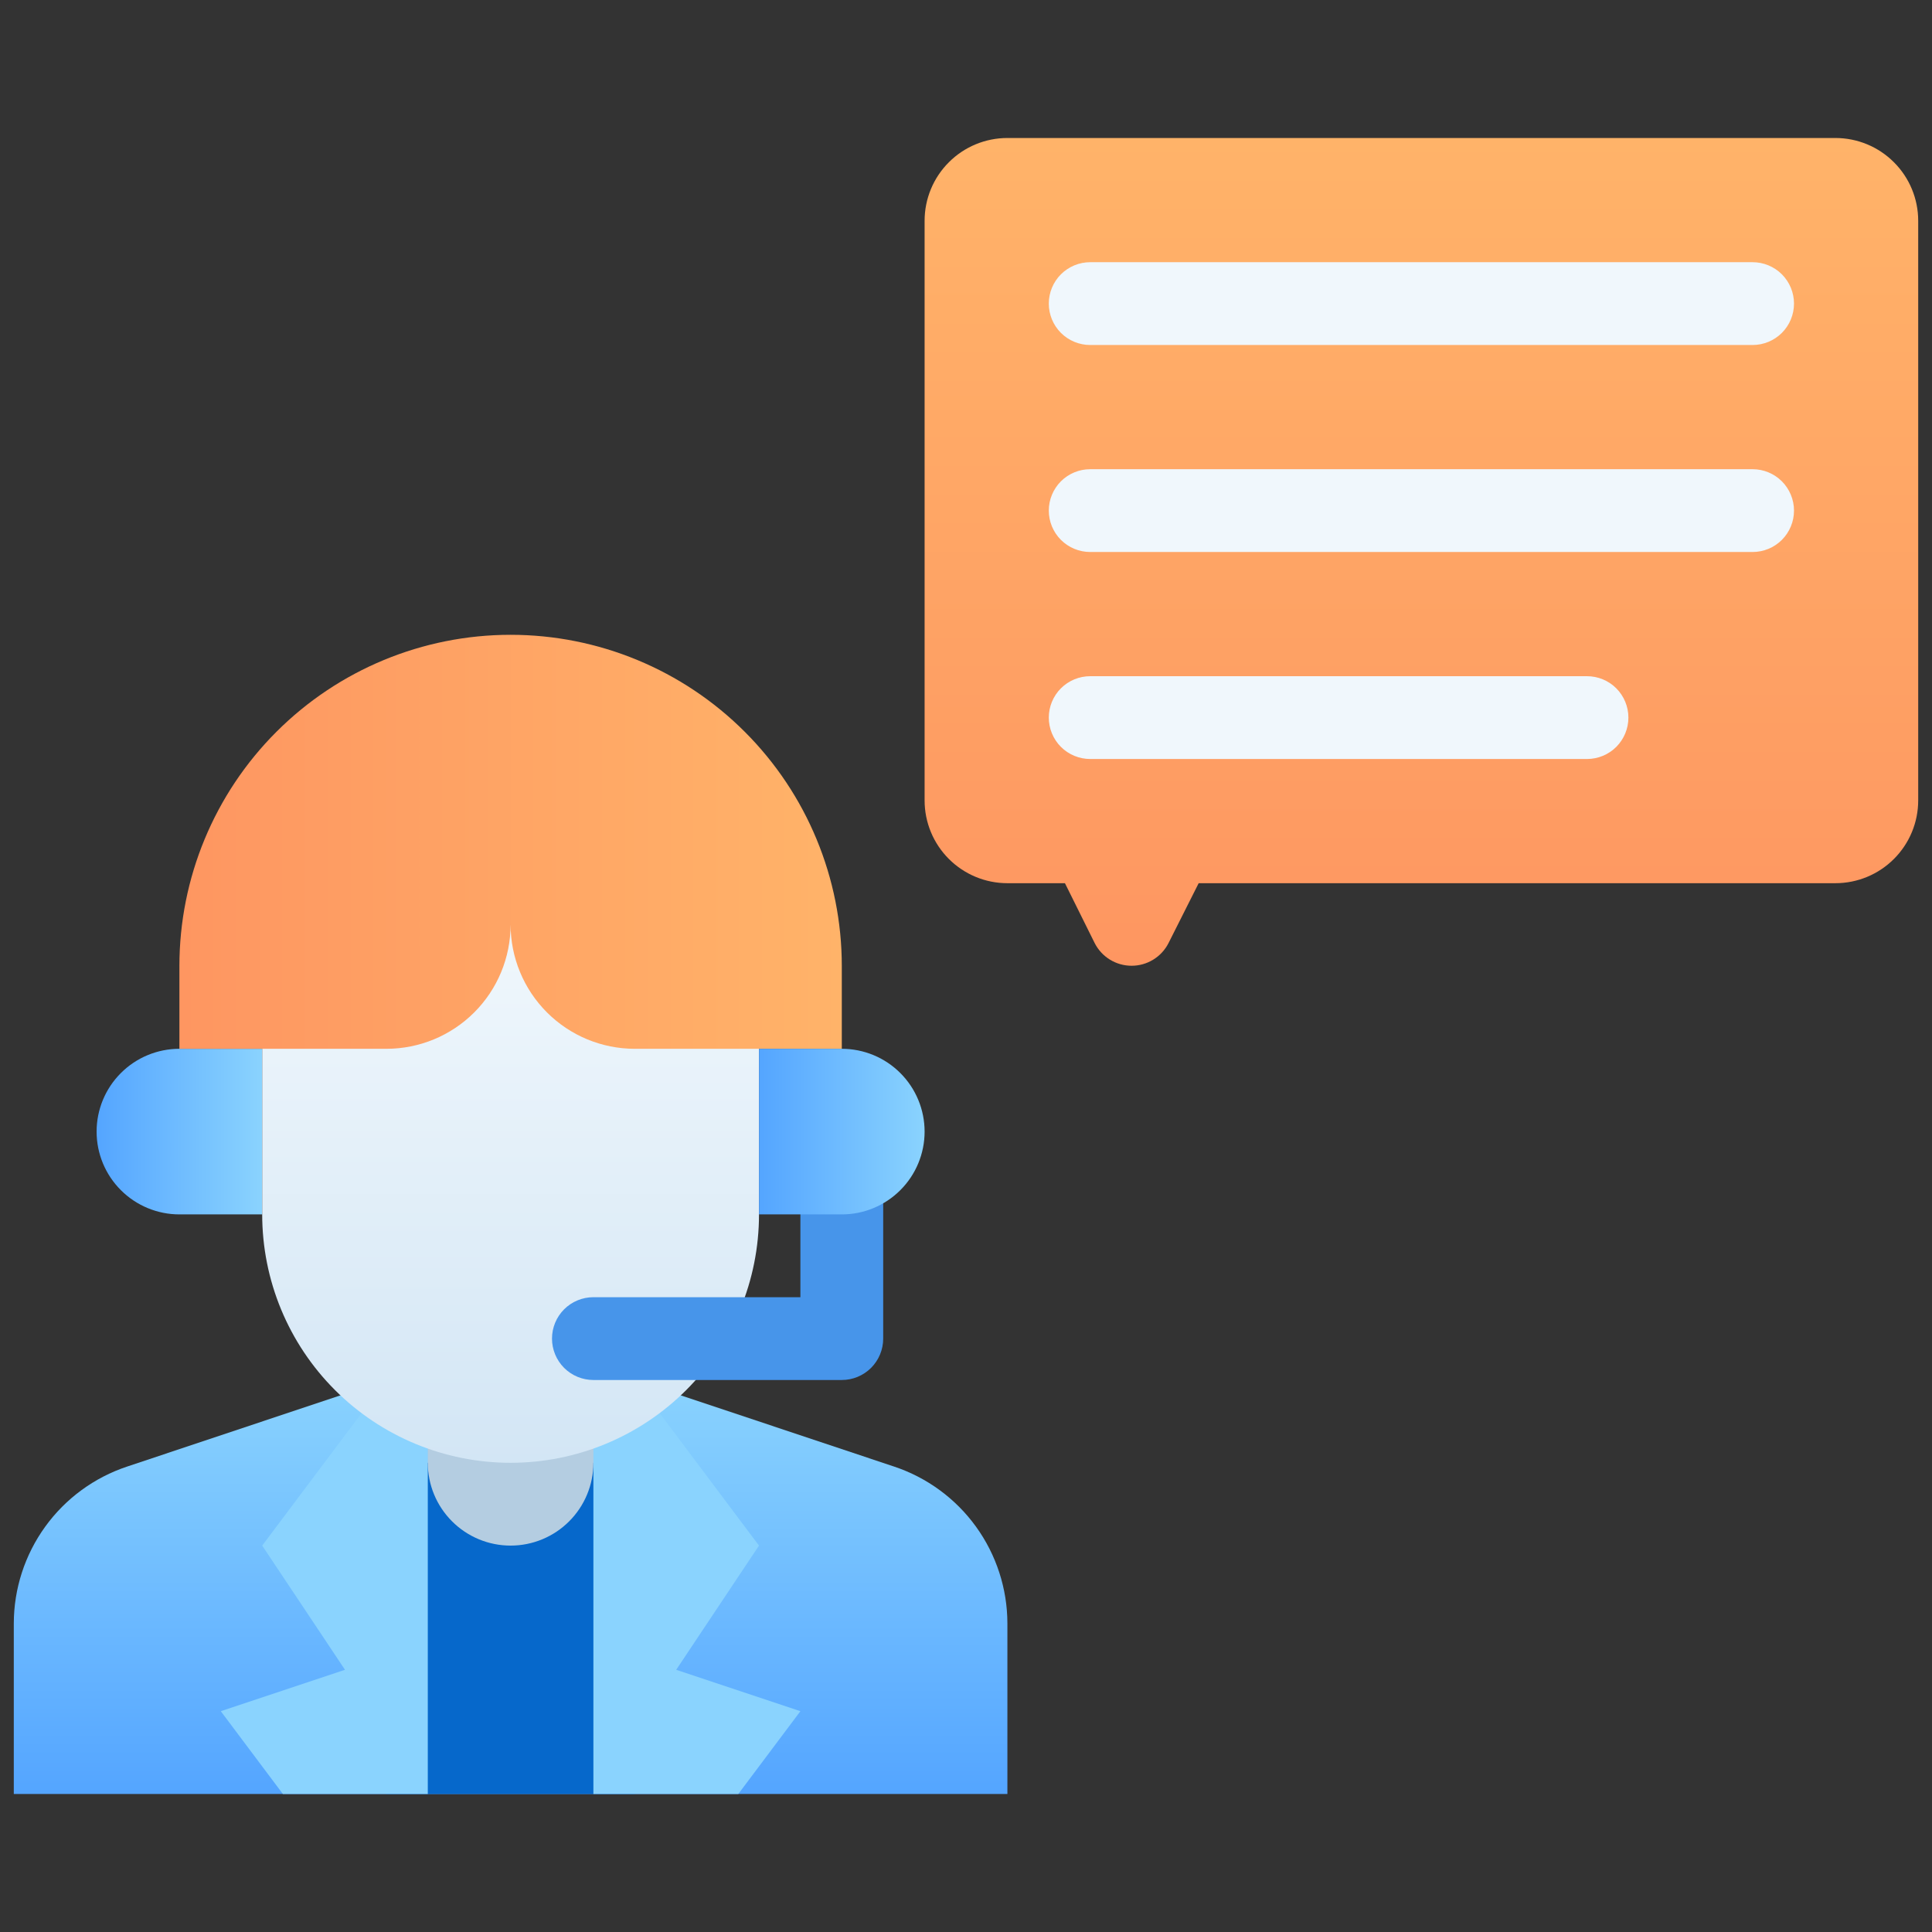
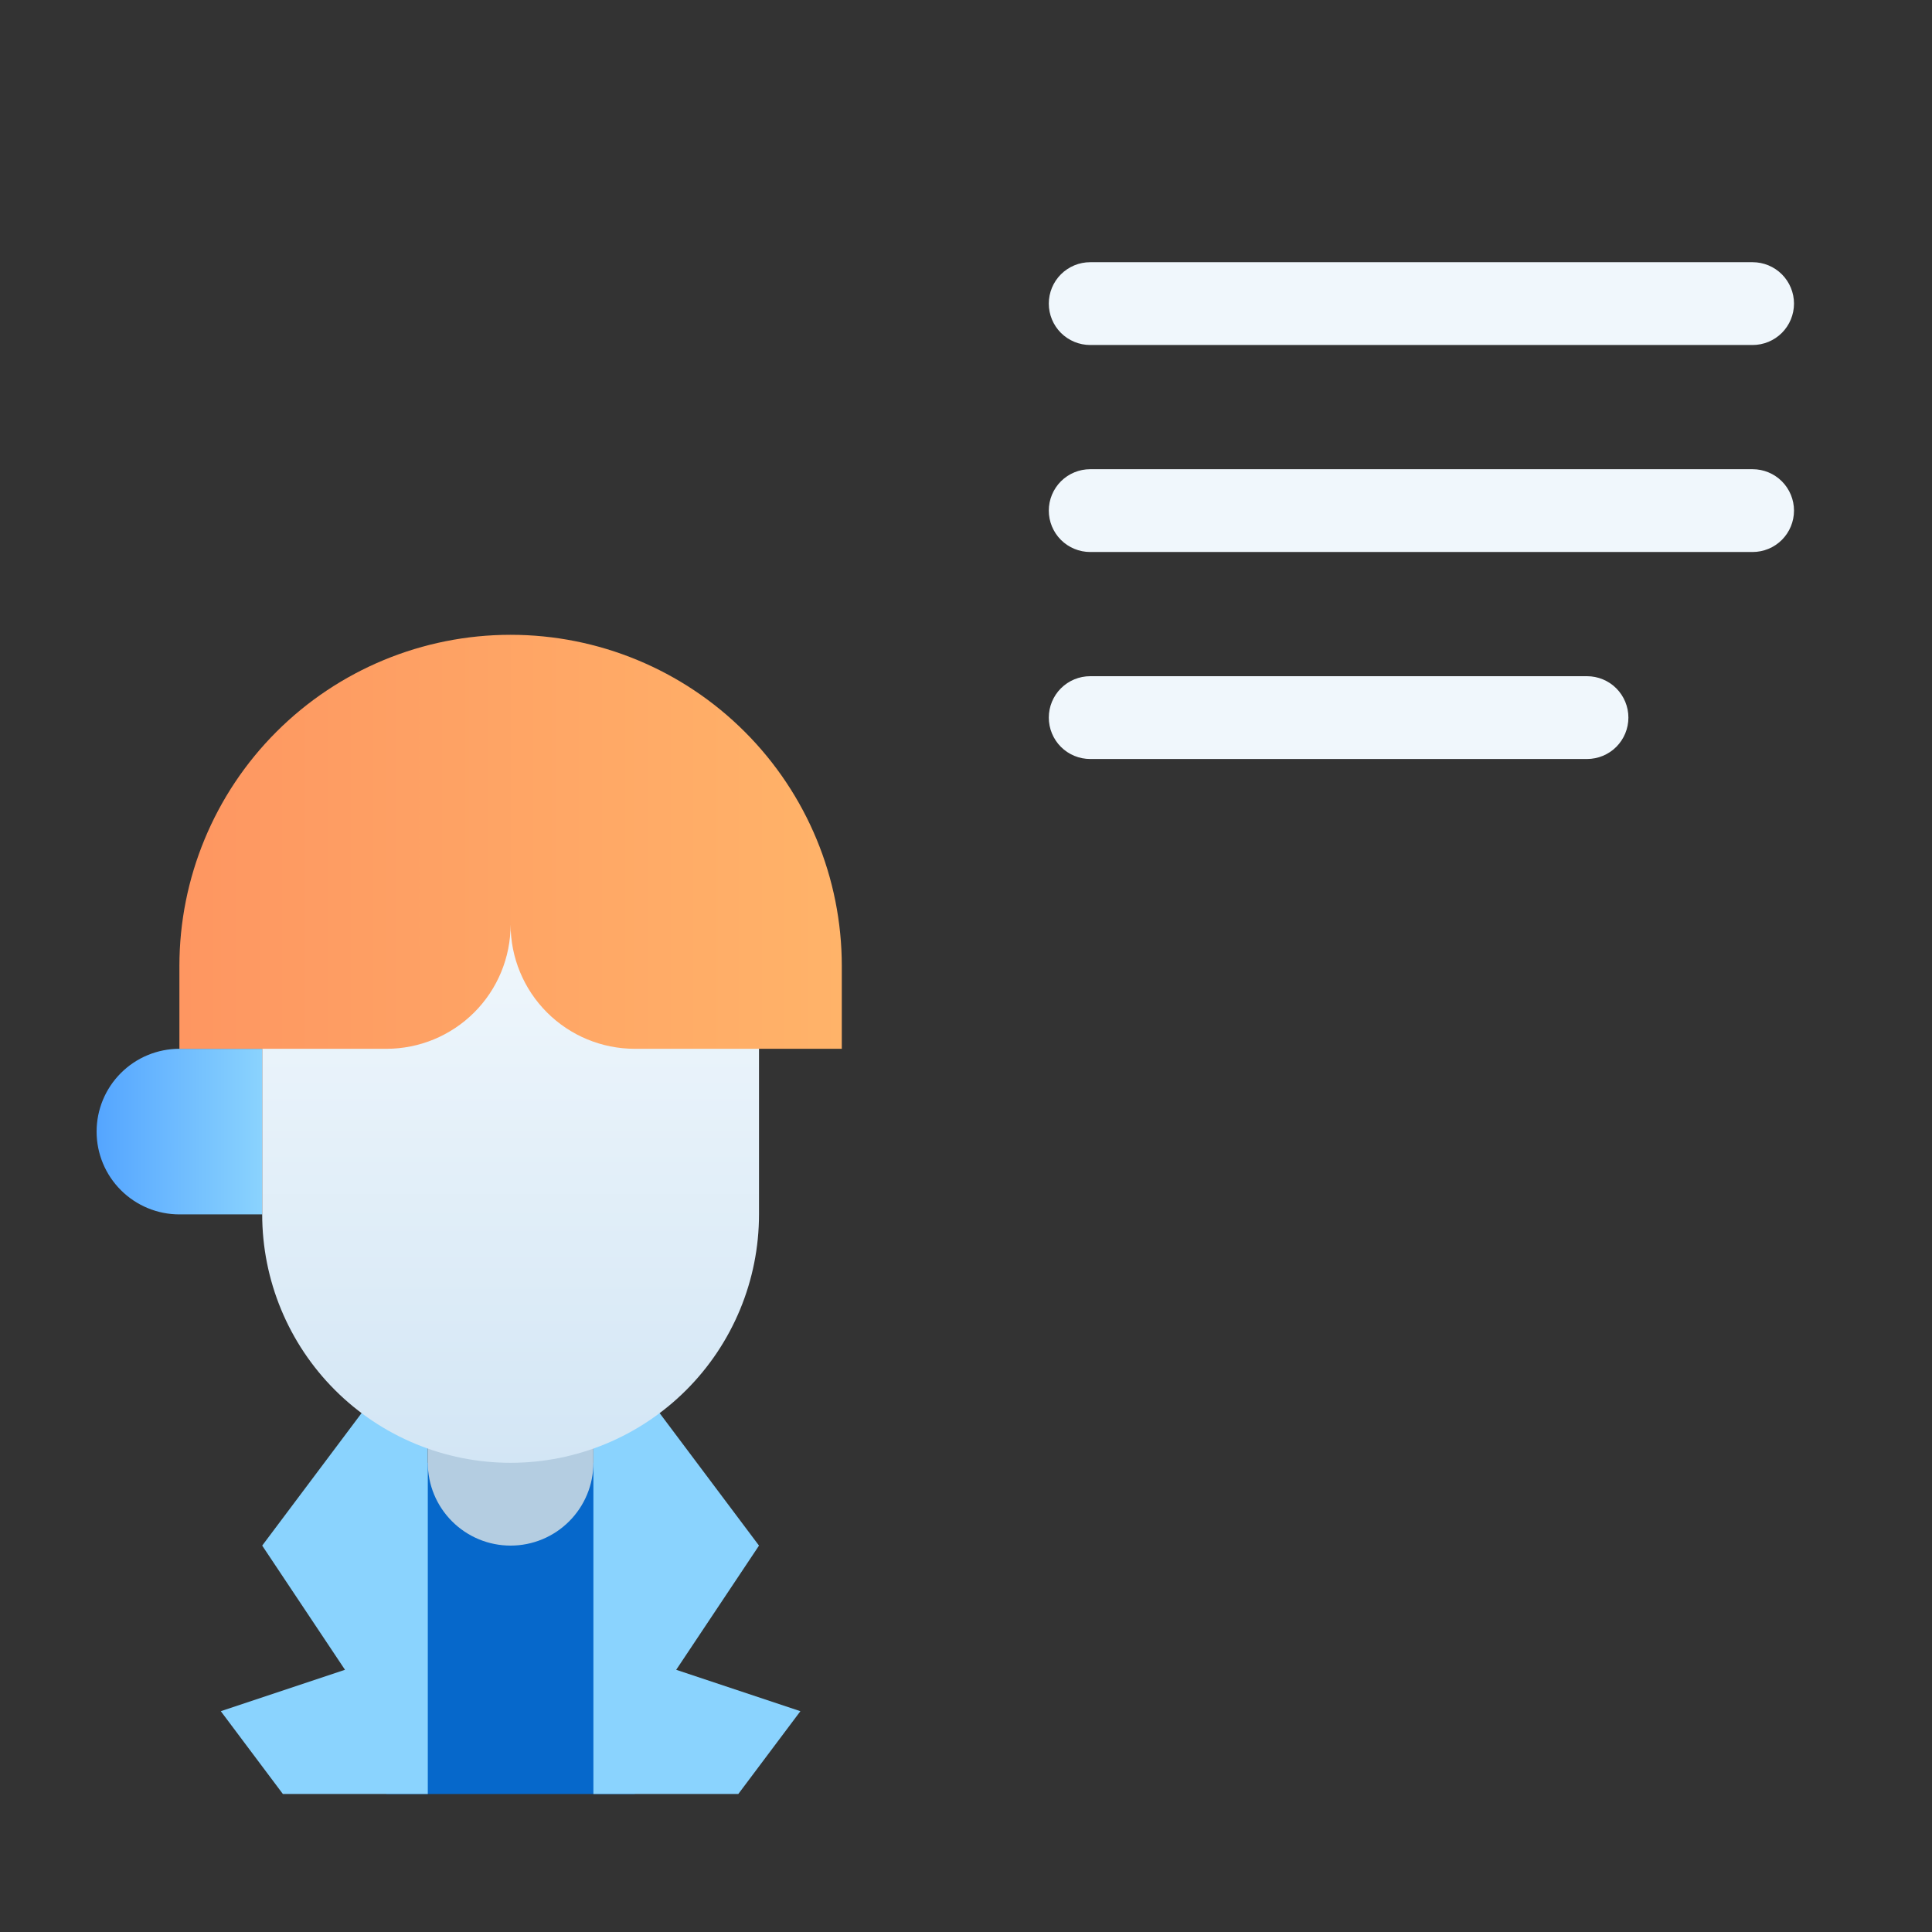
<svg xmlns="http://www.w3.org/2000/svg" width="70" height="70" viewBox="0 0 70 70" fill="none">
  <rect x="0" y="0" width="70" height="70" fill="#333333" stroke="none" />
-   <path d="M36.5 58.82V65H0.5V58.82C0.502 57.561 0.9 56.335 1.638 55.314C2.375 54.294 3.415 53.532 4.61 53.135L14 50H23L32.39 53.135C33.585 53.532 34.625 54.294 35.362 55.314C36.1 56.335 36.498 57.561 36.5 58.82Z" fill="url(#paint0_linear_2534_38698)" />
  <path d="M14 53H23V65H14V53Z" fill="#0668CB" />
  <path d="M15.5 50V65H10.25L8 62L12.5 60.5L9.5 56L14 50H15.5Z" fill="#8AD3FE" />
-   <path d="M69.5 8V29C69.5 29.796 69.184 30.559 68.621 31.121C68.059 31.684 67.296 32 66.5 32H43.43L42.335 34.175C42.209 34.421 42.018 34.627 41.782 34.771C41.547 34.915 41.276 34.991 41 34.991C40.724 34.991 40.453 34.915 40.218 34.771C39.982 34.627 39.791 34.421 39.665 34.175L38.585 32H36.5C35.704 32 34.941 31.684 34.379 31.121C33.816 30.559 33.5 29.796 33.5 29V8C33.5 7.204 33.816 6.441 34.379 5.879C34.941 5.316 35.704 5 36.5 5H66.5C67.296 5 68.059 5.316 68.621 5.879C69.184 6.441 69.5 7.204 69.5 8Z" fill="url(#paint1_linear_2534_38698)" />
  <path d="M29 62L26.75 65H21.5V50H23L27.5 56L24.5 60.5L29 62Z" fill="#8AD3FE" />
  <path d="M18.5 56C17.704 56 16.941 55.684 16.379 55.121C15.816 54.559 15.5 53.796 15.5 53V50H21.5V53C21.5 53.796 21.184 54.559 20.621 55.121C20.059 55.684 19.296 56 18.5 56Z" fill="#B4CDE1" />
  <path d="M6.5 44H9.5V38H6.5C5.704 38 4.941 38.316 4.379 38.879C3.816 39.441 3.5 40.205 3.5 41C3.5 41.796 3.816 42.559 4.379 43.121C4.941 43.684 5.704 44 6.5 44Z" fill="url(#paint2_linear_2534_38698)" />
  <path d="M18.5 53C16.113 53 13.824 52.052 12.136 50.364C10.448 48.676 9.5 46.387 9.5 44V33.5H27.5V44C27.5 46.387 26.552 48.676 24.864 50.364C23.176 52.052 20.887 53 18.5 53Z" fill="url(#paint3_linear_2534_38698)" />
  <path d="M6.5 38H14C15.194 38 16.338 37.526 17.182 36.682C18.026 35.838 18.5 34.694 18.5 33.5C18.5 34.694 18.974 35.838 19.818 36.682C20.662 37.526 21.806 38 23 38H30.5V35C30.5 31.817 29.236 28.765 26.985 26.515C24.735 24.264 21.683 23 18.5 23C15.317 23 12.265 24.264 10.015 26.515C7.764 28.765 6.5 31.817 6.5 35V38Z" fill="url(#paint4_linear_2534_38698)" />
-   <path d="M30.5 50H21.5C21.102 50 20.721 49.842 20.439 49.561C20.158 49.279 20 48.898 20 48.5C20 48.102 20.158 47.721 20.439 47.439C20.721 47.158 21.102 47 21.5 47H29V42.5C29 42.102 29.158 41.721 29.439 41.439C29.721 41.158 30.102 41 30.5 41C30.898 41 31.279 41.158 31.561 41.439C31.842 41.721 32 42.102 32 42.5V48.5C32 48.898 31.842 49.279 31.561 49.561C31.279 49.842 30.898 50 30.5 50Z" fill="#4795EA" />
-   <path d="M30.5 44H27.5V38H30.5C31.296 38 32.059 38.316 32.621 38.879C33.184 39.441 33.5 40.205 33.5 41C33.5 41.796 33.184 42.559 32.621 43.121C32.059 43.684 31.296 44 30.5 44Z" fill="url(#paint5_linear_2534_38698)" />
  <path d="M63.5 12.5H39.5C39.102 12.5 38.721 12.342 38.439 12.061C38.158 11.779 38 11.398 38 11C38 10.602 38.158 10.221 38.439 9.939C38.721 9.658 39.102 9.5 39.5 9.5H63.5C63.898 9.5 64.279 9.658 64.561 9.939C64.842 10.221 65 10.602 65 11C65 11.398 64.842 11.779 64.561 12.061C64.279 12.342 63.898 12.5 63.5 12.5Z" fill="#F0F7FC" />
  <path d="M63.5 20H39.5C39.102 20 38.721 19.842 38.439 19.561C38.158 19.279 38 18.898 38 18.5C38 18.102 38.158 17.721 38.439 17.439C38.721 17.158 39.102 17 39.5 17H63.5C63.898 17 64.279 17.158 64.561 17.439C64.842 17.721 65 18.102 65 18.5C65 18.898 64.842 19.279 64.561 19.561C64.279 19.842 63.898 20 63.5 20Z" fill="#F0F7FC" />
  <path d="M57.5 27.5H39.5C39.102 27.5 38.721 27.342 38.439 27.061C38.158 26.779 38 26.398 38 26C38 25.602 38.158 25.221 38.439 24.939C38.721 24.658 39.102 24.5 39.5 24.5H57.5C57.898 24.5 58.279 24.658 58.561 24.939C58.842 25.221 59 25.602 59 26C59 26.398 58.842 26.779 58.561 27.061C58.279 27.342 57.898 27.5 57.5 27.5Z" fill="#F0F7FC" />
  <defs>
    <linearGradient id="paint0_linear_2534_38698" x1="18.5" y1="65" x2="18.5" y2="50" gradientUnits="userSpaceOnUse">
      <stop stop-color="#54A5FF" />
      <stop offset="1" stop-color="#8AD3FE" />
    </linearGradient>
    <linearGradient id="paint1_linear_2534_38698" x1="51.5" y1="35" x2="51.5" y2="5" gradientUnits="userSpaceOnUse">
      <stop stop-color="#FE9661" />
      <stop offset="1" stop-color="#FFB369" />
    </linearGradient>
    <linearGradient id="paint2_linear_2534_38698" x1="3.5" y1="41" x2="9.5" y2="41" gradientUnits="userSpaceOnUse">
      <stop stop-color="#54A5FF" />
      <stop offset="1" stop-color="#8AD3FE" />
    </linearGradient>
    <linearGradient id="paint3_linear_2534_38698" x1="18.5" y1="53" x2="18.5" y2="33.5" gradientUnits="userSpaceOnUse">
      <stop stop-color="#D3E6F5" />
      <stop offset="1" stop-color="#F0F7FC" />
    </linearGradient>
    <linearGradient id="paint4_linear_2534_38698" x1="6.5" y1="30.5" x2="30.5" y2="30.5" gradientUnits="userSpaceOnUse">
      <stop stop-color="#FE9661" />
      <stop offset="1" stop-color="#FFB369" />
    </linearGradient>
    <linearGradient id="paint5_linear_2534_38698" x1="27.5" y1="41" x2="33.5" y2="41" gradientUnits="userSpaceOnUse">
      <stop stop-color="#54A5FF" />
      <stop offset="1" stop-color="#8AD3FE" />
    </linearGradient>
  </defs>
</svg>